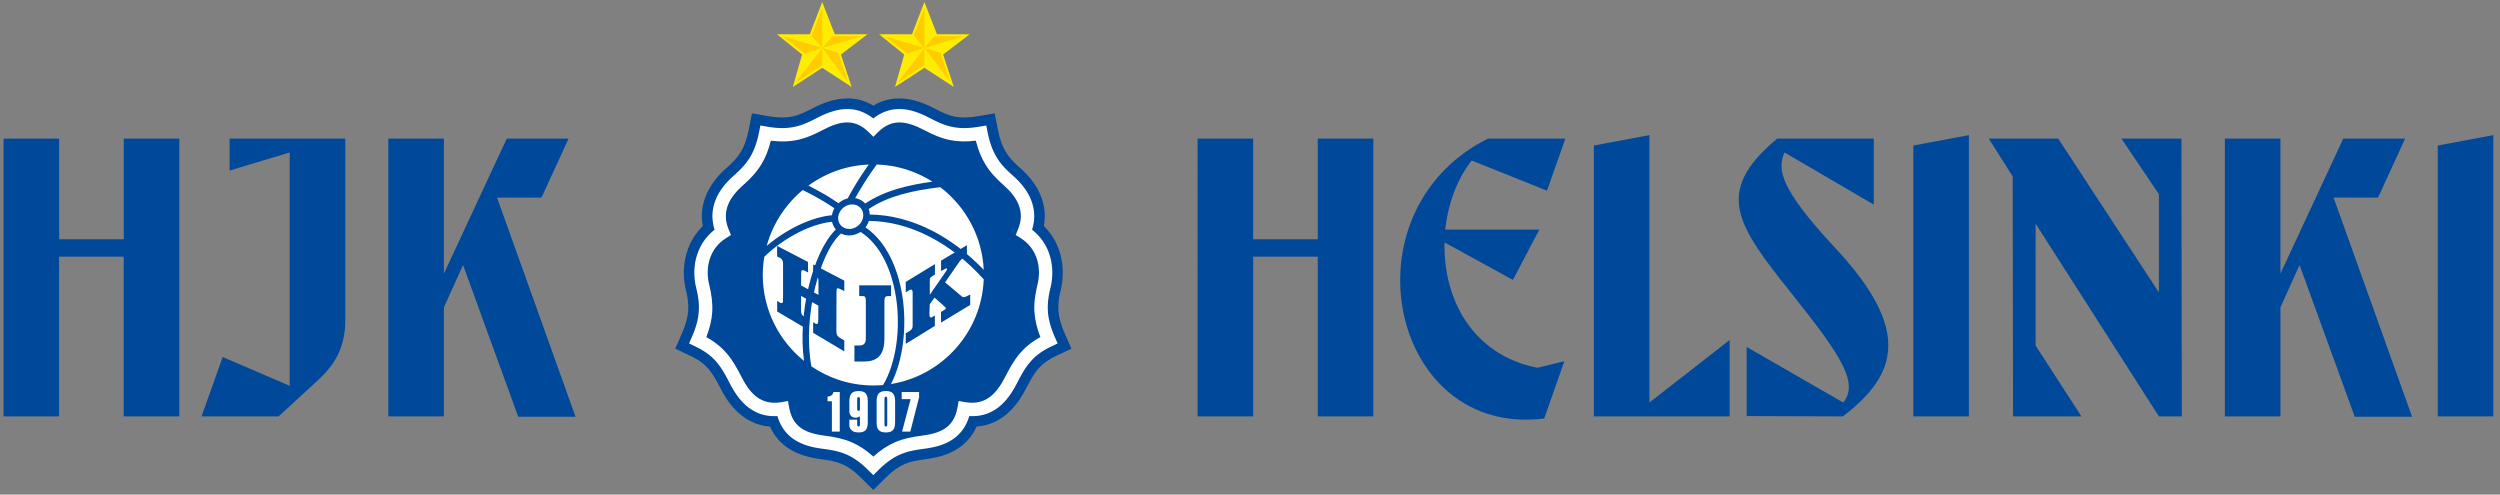
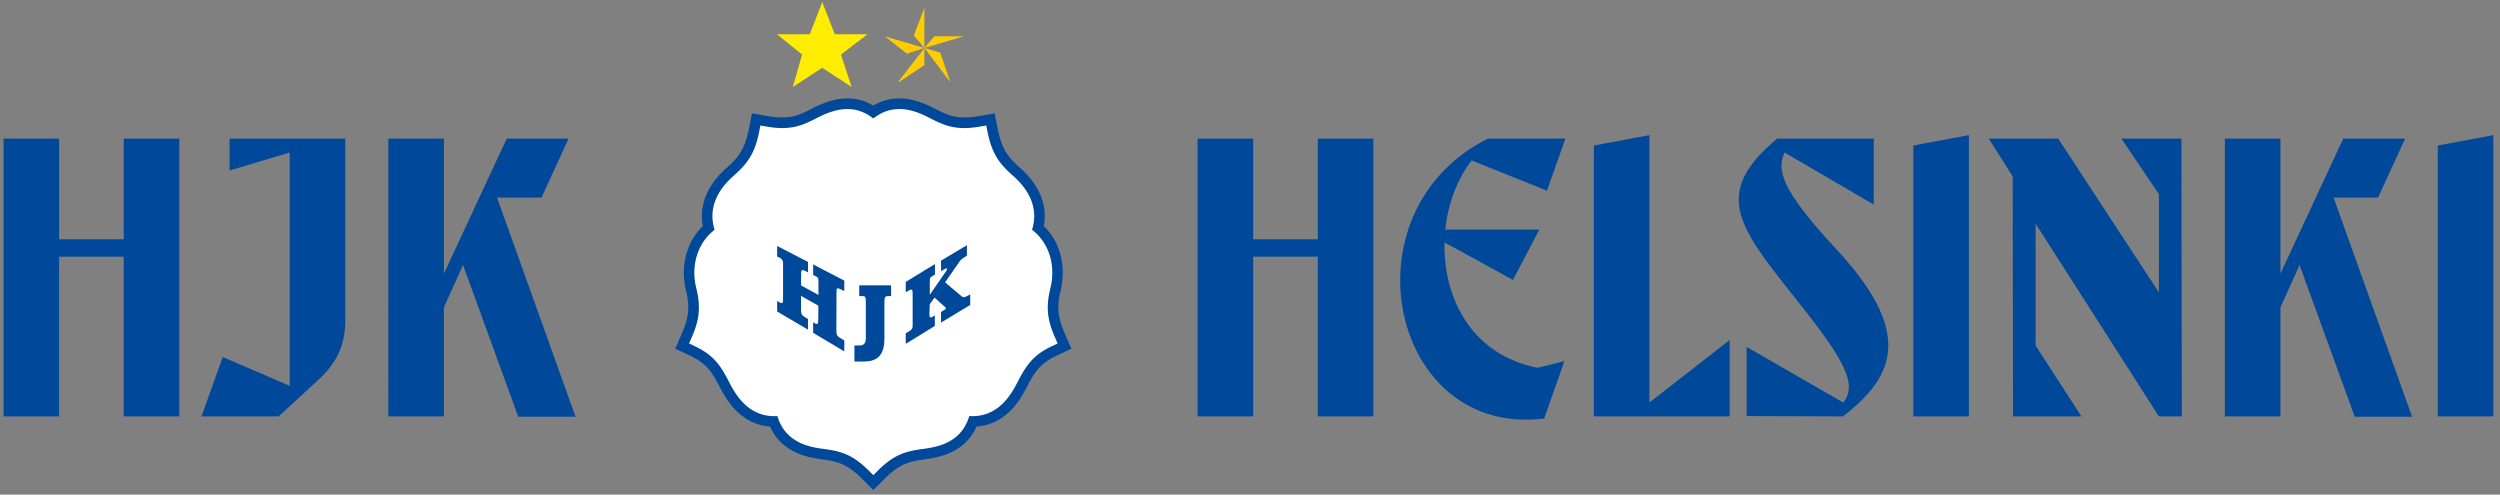
<svg xmlns="http://www.w3.org/2000/svg" xmlns:xlink="http://www.w3.org/1999/xlink" version="1.1" id="Layer_1" x="0" y="0" viewBox="0 0 847.57 167.69" xml:space="preserve">
  <rect x="0" y="0" width="847.57" height="167.69" fill="#808080" stroke="none" />
  <style type="text/css">.st22{fill:#004899}</style>
  <defs>
    <path id="SVGID_1_" d="M228.92.68h134.31v165.44H228.92z" />
  </defs>
  <clipPath id="SVGID_2_">
    <use xlink:href="#SVGID_1_" overflow="visible" />
  </clipPath>
  <path d="M300.17 162.04l-4.08 4.08-4.11-4.08c-2.42-2.4-4.42-3.79-6.42-4.66-2.03-.9-4.27-1.32-6.98-1.66-3.92-.53-7.87-1.45-11.3-3.74-2.61-1.74-4.77-4.08-6.21-7.37-3.61-.26-6.64-1.53-9.19-3.42-3.42-2.5-5.77-5.95-7.56-9.45-1.34-2.55-2.53-4.79-4.03-6.58-1.42-1.66-3.29-3.13-6.24-4.53l-5.13-2.42 2.29-5.21c1.32-3 1.95-5.42 2.11-7.69.16-2.29-.16-4.5-.79-7-1.05-4.37-.97-9.35.74-13.96 1.05-2.82 2.69-5.45 5-7.71-.69-3.66-.21-7.03.97-10.09 1.55-3.95 4.27-7.16 7.24-9.77v.03c1.97-1.76 3.53-3.37 4.69-5.32 1.16-1.9 2.03-4.24 2.66-7.45l1.11-5.61 5.61.97c3.34.55 5.82.55 7.98.13 2.16-.45 4.24-1.4 6.66-2.66 3.48-1.82 7.27-3.34 11.45-3.48 3.16-.13 6.35.55 9.45 2.42 3.08-1.87 6.27-2.55 9.43-2.42 4.19.13 7.98 1.66 11.45 3.48 2.42 1.26 4.5 2.21 6.66 2.66 2.16.42 4.63.42 7.98-.13l5.61-.97 1.11 5.61c.63 3.21 1.5 5.55 2.66 7.45 1.16 1.95 2.71 3.55 4.69 5.32v-.03c2.98 2.61 5.69 5.82 7.24 9.77 1.19 3.05 1.66 6.42.97 10.09 2.32 2.26 3.95 4.9 5 7.71 1.71 4.61 1.79 9.58.74 13.96-.63 2.5-.95 4.71-.79 7 .13 2.27.79 4.69 2.11 7.69l2.29 5.21-5.13 2.42c-2.95 1.4-4.82 2.87-6.24 4.53-1.5 1.79-2.69 4.03-4.03 6.58-1.82 3.5-4.13 6.95-7.56 9.45-2.55 1.9-5.58 3.16-9.19 3.42-1.45 3.29-3.61 5.63-6.21 7.37-3.42 2.29-7.37 3.21-11.3 3.74-2.71.34-4.95.76-6.98 1.66-2.01.87-4.01 2.26-6.43 4.66" clip-path="url(#SVGID_2_)" fill="#004899" />
  <defs>
    <path id="SVGID_3_" d="M228.92.68h134.31v165.44H228.92z" />
  </defs>
  <clipPath id="SVGID_4_">
    <use xlink:href="#SVGID_3_" overflow="visible" />
  </clipPath>
  <path d="M297.67 159.51l-1.58 1.58-1.61-1.58c-2.74-2.74-5.11-4.37-7.5-5.42-2.4-1.05-4.92-1.53-7.95-1.92-3.45-.45-6.9-1.24-9.77-3.16-2.55-1.71-4.61-4.21-5.69-7.95-3.92.24-7.03-.87-9.58-2.74-2.87-2.11-4.9-5.13-6.5-8.21-1.42-2.76-2.71-5.19-4.48-7.27-1.71-2.03-3.98-3.82-7.43-5.45l-1.97-.95.87-2c1.53-3.45 2.26-6.24 2.42-8.9.18-2.66-.18-5.21-.9-8.08-.9-3.74-.84-7.98.61-11.85 1.08-2.9 2.92-5.58 5.66-7.72-1.16-3.71-.87-7.06.32-10.06 1.29-3.32 3.66-6.08 6.27-8.37 2.24-1.97 4-3.84 5.4-6.11 1.37-2.26 2.37-4.95 3.11-8.64l.42-2.16 2.18.37c3.82.66 6.69.63 9.24.11 2.58-.5 4.92-1.58 7.64-2.97 1.58-.84 3.24-1.61 5-2.16 1.82-.61 3.69-.95 5.58-.92 1.71 0 3.48.34 5.21 1.11 1.16.5 2.32 1.18 3.45 2.08 3.05-2.45 6.21-3.29 9.32-3.19 3.5.11 6.82 1.47 9.9 3.08 2.71 1.4 5.06 2.48 7.61 2.97 2.58.53 5.45.55 9.27-.11l2.19-.37.42 2.16c.74 3.69 1.74 6.37 3.11 8.64 1.37 2.27 3.16 4.13 5.4 6.11 2.61 2.29 4.98 5.06 6.27 8.37 1.18 3 1.48 6.35.32 10.06a17.35 17.35 0 015.66 7.72c1.45 3.87 1.5 8.11.61 11.85-.71 2.87-1.08 5.42-.9 8.08.16 2.66.9 5.45 2.42 8.9l.87 2-1.97.95c-3.48 1.63-5.71 3.42-7.42 5.45-1.76 2.08-3.06 4.5-4.48 7.27-1.61 3.08-3.63 6.11-6.5 8.21-2.55 1.87-5.66 2.97-9.58 2.74-1.11 3.74-3.13 6.24-5.69 7.95-2.87 1.92-6.32 2.71-9.77 3.16-3.03.4-5.56.87-7.95 1.92-2.42 1.05-4.79 2.69-7.53 5.42" clip-path="url(#SVGID_4_)" fill="#fff" />
  <defs>
-     <path id="SVGID_5_" d="M228.92.68h134.31v165.44H228.92z" />
-   </defs>
+     </defs>
  <clipPath id="SVGID_6_">
    <use xlink:href="#SVGID_5_" overflow="visible" />
  </clipPath>
  <path d="M296.09 154.8c2.53-2.29 4.87-3.79 7.27-4.84 2.9-1.26 5.77-1.82 9.19-2.26 2.87-.37 5.66-1 7.85-2.45 2.03-1.37 3.58-3.53 4.21-7.06l.4-2.24 2.21.39c3.55.61 6.21-.18 8.27-1.69 2.21-1.61 3.84-4.08 5.16-6.63 1.55-3 2.98-5.66 5.03-8.11 1.76-2.08 3.98-3.95 7.03-5.63-1.21-3.11-1.82-5.82-2-8.43-.21-3.13.24-6.11 1.05-9.48.71-2.9.69-6.21-.45-9.21-.92-2.48-2.63-4.77-5.34-6.48l-1.63-1 .74-1.79c1.37-3.19 1.24-5.98.29-8.4-.97-2.53-2.9-4.74-5.03-6.64-2.61-2.29-4.66-4.48-6.29-7.16-1.37-2.21-2.4-4.77-3.21-8-3.4.42-6.19.32-8.77-.21-3.11-.63-5.79-1.82-8.85-3.42-2.55-1.34-5.27-2.45-7.93-2.55-2.5-.08-5.08.76-7.61 3.29l-1.58 1.58-1.61-1.58c-1.21-1.21-2.42-2.03-3.63-2.55-1.16-.5-2.32-.74-3.48-.74-1.4-.03-2.79.24-4.16.69-1.42.47-2.87 1.13-4.29 1.87-3.03 1.61-5.71 2.79-8.82 3.42-2.58.53-5.37.63-8.77.21-.82 3.24-1.84 5.79-3.21 8-1.63 2.69-3.69 4.87-6.29 7.16-2.13 1.9-4.06 4.11-5.03 6.64-.95 2.42-1.08 5.21.26 8.4l.76 1.79-1.63 1c-2.71 1.71-4.42 4-5.34 6.48-1.13 3-1.16 6.32-.45 9.21.82 3.37 1.24 6.35 1.05 9.48-.18 2.61-.79 5.32-2 8.43 3.05 1.69 5.24 3.55 7.03 5.63 2.05 2.45 3.48 5.11 5.03 8.11 1.32 2.55 2.95 5.03 5.13 6.63 2.08 1.5 4.74 2.29 8.29 1.69l2.21-.39.4 2.24c.63 3.53 2.18 5.69 4.21 7.06 2.18 1.45 4.98 2.08 7.85 2.45 3.4.45 6.29 1 9.19 2.26 2.39 1.04 4.74 2.54 7.29 4.83" clip-path="url(#SVGID_6_)" fill="#004899" />
  <defs>
    <path id="SVGID_7_" d="M228.92.68h134.31v165.44H228.92z" />
  </defs>
  <clipPath id="SVGID_8_">
    <use xlink:href="#SVGID_7_" overflow="visible" />
  </clipPath>
  <path d="M285.87 70.44c-.95.82-1.53 1.87-1.69 2.97-.13 1.05.13 2.11.82 2.92.34.42.74.71 1.21.92.47.24 1 .34 1.58.37.55.03 1.11-.08 1.66-.26.53-.18 1.05-.47 1.5-.87.97-.82 1.53-1.9 1.69-2.97.13-1.05-.11-2.11-.79-2.92-.69-.82-1.69-1.26-2.74-1.29-1.1-.06-2.26.31-3.24 1.13" clip-path="url(#SVGID_8_)" fill="#fff" />
  <defs>
    <path id="SVGID_9_" d="M228.92.68h134.31v165.44H228.92z" />
  </defs>
  <clipPath id="SVGID_10_">
    <use xlink:href="#SVGID_9_" overflow="visible" />
  </clipPath>
  <path d="M274.08 62.93c5.79-4.21 12.82-6.85 20.46-7.14a109.4 109.4 0 00-3.27 4.84c-1.42 2.26-2.79 4.58-3.87 6.64-1.03.24-2.03.74-2.92 1.47-.08.05-.13.13-.21.18-1.42-1-3.05-2.05-4.79-3.08-1.77-.98-3.58-1.98-5.4-2.91" clip-path="url(#SVGID_10_)" fill="#fff" />
  <defs>
    <path id="SVGID_11_" d="M228.92.68h134.31v165.44H228.92z" />
  </defs>
  <clipPath id="SVGID_12_">
    <use xlink:href="#SVGID_11_" overflow="visible" />
  </clipPath>
  <path d="M259.94 83.37c2.05-7.5 6.4-14.09 12.19-18.93 2.16 1.03 4.27 2.16 6.24 3.32 1.61.95 3.16 1.92 4.53 2.87-.45.74-.71 1.55-.84 2.34-3.98.39-8.16 1.79-12.16 3.79a51.452 51.452 0 00-9.96 6.61" clip-path="url(#SVGID_12_)" fill="#fff" />
  <defs>
    <path id="SVGID_13_" d="M228.92.68h134.31v165.44H228.92z" />
  </defs>
  <clipPath id="SVGID_14_">
    <use xlink:href="#SVGID_13_" overflow="visible" />
  </clipPath>
  <path d="M272.58 122.36c-8.51-6.87-13.98-17.4-13.98-29.12 0-2.11.18-4.19.53-6.19 3.24-3.16 7.37-6.13 11.74-8.32 3.71-1.87 7.58-3.16 11.22-3.55.18.92.61 1.82 1.24 2.55 0 .03.03.05.05.08-3.95 3.79-7.24 11.11-9.24 19.48-1.93 8.04-2.64 17.15-1.56 25.07" clip-path="url(#SVGID_14_)" fill="#fff" />
  <defs>
    <path id="SVGID_15_" d="M228.92.68h134.31v165.44H228.92z" />
  </defs>
  <clipPath id="SVGID_16_">
    <use xlink:href="#SVGID_15_" overflow="visible" />
  </clipPath>
  <path d="M299.38 130.55c-1.08.08-2.18.13-3.29.13-7.77 0-14.98-2.37-20.99-6.45-1.53-8.08-.87-17.88 1.16-26.44 1.95-8.19 5.13-15.27 8.85-18.64.05.03.11.08.18.11.76.34 1.61.55 2.45.55.82.03 1.63-.11 2.45-.39.53-.18 1.05-.45 1.55-.79 6.66 4.21 10.58 12.8 12.03 22.17 1.64 10.66.06 22.3-4.39 29.75" clip-path="url(#SVGID_16_)" fill="#fff" />
  <defs>
    <path id="SVGID_17_" d="M228.92.68h134.31v165.44H228.92z" />
  </defs>
  <clipPath id="SVGID_18_">
    <use xlink:href="#SVGID_17_" overflow="visible" />
  </clipPath>
  <path d="M333.51 94.71c-.69 17.9-14.09 32.68-31.44 35.49 4.08-7.87 5.48-19.27 3.87-29.73-1.5-9.72-5.58-18.69-12.53-23.38.53-.66.92-1.42 1.16-2.19 6.87.05 13.8 1.87 20.38 5.24 6.66 3.38 12.97 8.33 18.56 14.57" clip-path="url(#SVGID_18_)" fill="#fff" />
  <defs>
    <path id="SVGID_19_" d="M228.92.68h134.31v165.44H228.92z" />
  </defs>
  <clipPath id="SVGID_20_">
    <use xlink:href="#SVGID_19_" overflow="visible" />
  </clipPath>
  <path d="M318.79 63.46c8.53 6.53 14.19 16.61 14.72 28.02-5.37-5.61-11.32-10.11-17.56-13.3-6.79-3.45-13.96-5.37-21.09-5.45 0-.63-.13-1.29-.34-1.87 3.27-2.21 7.03-3.79 10.98-4.92 4.31-1.24 8.84-1.95 13.29-2.48" clip-path="url(#SVGID_20_)" fill="#fff" />
  <defs>
    <path id="SVGID_21_" d="M228.92.68h134.31v165.44H228.92z" />
  </defs>
  <clipPath id="SVGID_22_">
    <use xlink:href="#SVGID_21_" overflow="visible" />
  </clipPath>
  <path d="M297.22 55.77c6.93.21 13.4 2.32 18.9 5.82-3.79.5-7.58 1.21-11.22 2.24-4.16 1.18-8.08 2.84-11.56 5.16-.92-1-2.11-1.61-3.4-1.82.95-1.71 2.03-3.55 3.19-5.37 1.38-2.18 2.83-4.32 4.09-6.03" clip-path="url(#SVGID_22_)" fill="#fff" />
  <defs>
    <path id="SVGID_23_" d="M228.92.68h134.31v165.44H228.92z" />
  </defs>
  <clipPath id="SVGID_24_">
    <use xlink:href="#SVGID_23_" overflow="visible" />
  </clipPath>
  <path d="M291.32 96.74h10.79v3.63h-.95c-.45 0-.76.11-.92.21-.13.11-.24.29-.29.53-.08.21-.11.76-.11 1.58v12.11c0 6.58-3.4 7.77-7.06 7.77h-3.11v-5.45h1.82c1.21 0 2.05-.61 2.05-2.4v-12.56c0-.5-.03-.84-.05-1-.05-.29-.16-.47-.32-.61-.16-.13-.42-.18-.82-.18h-1.05v-3.63z" clip-path="url(#SVGID_24_)" fill="#004899" />
  <defs>
    <path id="SVGID_25_" d="M228.92.68h134.31v165.44H228.92z" />
  </defs>
  <clipPath id="SVGID_26_">
    <use xlink:href="#SVGID_25_" overflow="visible" />
  </clipPath>
  <path d="M263.47 83.39l10.45 5.4.03 3.58-.84-.45c-.5-.26-.84-.37-1-.37-.18.03-.32.13-.39.32-.08.16-.11.24-.11.92l-.03 3.98 5.9 3.21v-4.34c0-.53 0-.92-.08-1.13-.18-.61-.42-.63-1.03-.95l-.69-.34v-3.58l10.56 5.5v3.55l-.9-.45c-1.66-.87-1.74-.66-1.74 1l-.05 12.43c0 .79.03 1.34.13 1.63.08.26.24.53.42.74.21.21.66.53 1.4.95l.74.45v3.69l-10.56-6.29v-3.63l.66.45c.26.16.74.32.95-.08.08-.16.13-.63.13-1.4l.03-4.55-5.87-3.32v4.34c0 .76 0 1.26.08 1.48.08.32.24.58.42.79.21.18.53.45 1.11.79l.74.42v3.63l-10.45-6.16v-3.61l.74.48c.26.18.92.53 1.13.08.08-.13.13-.53.13-1.18V89.69c0-.76-.03-.82-.08-1.08-.18-.58-.5-.95-1.03-1.21l-.9-.45v-3.56z" clip-path="url(#SVGID_26_)" fill="#004899" />
  <defs>
    <path id="SVGID_27_" d="M228.92.68h134.31v165.44H228.92z" />
  </defs>
  <clipPath id="SVGID_28_">
    <use xlink:href="#SVGID_27_" overflow="visible" />
  </clipPath>
  <path d="M307.1 95.56l9.87-6.03v3.55l-.61.37c-.53.32-.82.5-.97.74-.16.24-.16.53-.16 1.05v4.69l5.32-7.69c1.11-1.61.34-1.42-.69-.79l-.82.45v-3.53l8.77-5.24v3.55c-.11.05-.18.11-.29.18-1.05.79-1.45.74-2.29 1.92l-4.82 6.95 5.79 4.87c.55.48 1.95-.32 2.34-.58l.39-.21v3.58c-1.63.97-3.27 1.95-4.9 2.95-1.63.97-3.37 2.03-5 3.03v-3.61l1.05-.63c.58-.32.87-.55.26-1.11l-3.5-3.13-1.63 2.26-.11 3.27c0 .53.05.87.16 1.03.08.13.4.29.63.13l1.05-.63v3.55l-9.87 6.08V113l1.13-.68c.97-.58 1.21-.95 1.21-1.95v-10.8c0-.61-.05-1-.13-1.16-.08-.16-.21-.24-.39-.24s-.53.16-1.03.45c-.26.16-.53.32-.79.48v-3.54z" clip-path="url(#SVGID_28_)" fill="#004899" />
  <defs>
    <path id="SVGID_29_" d="M228.92.68h134.31v165.44H228.92z" />
  </defs>
  <clipPath id="SVGID_30_">
    <use xlink:href="#SVGID_29_" overflow="visible" />
  </clipPath>
  <path clip-path="url(#SVGID_30_)" fill="#fff" d="M305.83 146.32l2.9-11.01h-3.03v-2.42h5.9v1.77l-2.98 11.66z" />
  <defs>
    <path id="SVGID_31_" d="M228.92.68h134.31v165.44H228.92z" />
  </defs>
  <clipPath id="SVGID_32_">
    <use xlink:href="#SVGID_31_" overflow="visible" />
  </clipPath>
  <path d="M282.03 146.32v-10.27h-1.47v-1.63h.05c.53 0 .95-.13 1.29-.42.37-.26.58-.63.69-1.11h2.11v13.43h-2.67z" clip-path="url(#SVGID_32_)" fill="#fff" />
  <defs>
    <path id="SVGID_33_" d="M228.92.68h134.31v165.44H228.92z" />
  </defs>
  <clipPath id="SVGID_34_">
    <use xlink:href="#SVGID_33_" overflow="visible" />
  </clipPath>
-   <path d="M297.2 136.05c0-1.24.24-2.13.71-2.66.5-.55 1.29-.82 2.42-.82s1.92.26 2.4.79c.5.53.74 1.42.74 2.69v7.08c0 1.26-.24 2.16-.74 2.69-.48.53-1.26.79-2.4.79s-1.92-.26-2.42-.79c-.48-.53-.71-1.42-.71-2.69v-7.08zm2.66-.89v8.77c0 .24.05.39.11.5.08.11.21.16.37.16s.29-.05.34-.13c.08-.11.11-.29.11-.53v-8.77c0-.24-.03-.42-.11-.5-.05-.11-.18-.16-.34-.16s-.29.05-.34.16c-.09.1-.14.29-.14.5" clip-path="url(#SVGID_34_)" fill="#fff" />
  <defs>
    <path id="SVGID_35_" d="M228.92.68h134.31v165.44H228.92z" />
  </defs>
  <clipPath id="SVGID_36_">
    <use xlink:href="#SVGID_35_" overflow="visible" />
  </clipPath>
  <path d="M290.61 143.93c0 .24.05.39.11.5.08.11.21.16.37.16s.26-.05.34-.13c.08-.11.11-.29.11-.53v-2.82c-.24.16-.45.29-.69.37s-.47.13-.76.13c-.69 0-1.21-.21-1.58-.61-.37-.39-.55-.97-.55-1.74v-3.21c0-1.24.24-2.13.71-2.66.5-.55 1.29-.82 2.42-.82 1.11 0 1.92.26 2.4.79.47.53.71 1.42.71 2.69v7.08c0 1.26-.24 2.16-.71 2.69-.5.53-1.29.79-2.4.79-1 0-1.76-.21-2.32-.69-.55-.45-.82-1.08-.82-1.9v-1.74h2.66v1.65zm.93-5.3v-3.37c0-.24-.03-.39-.11-.5s-.18-.13-.34-.13c-.16 0-.29.03-.37.13-.05.11-.11.26-.11.5v3.37c0 .24.05.42.11.53.08.11.21.13.37.13s.26-.03.34-.13c.08-.1.11-.29.11-.53" clip-path="url(#SVGID_36_)" fill="#fff" />
  <defs>
    <path id="SVGID_37_" d="M228.92.68h134.31v165.44H228.92z" />
  </defs>
  <clipPath id="SVGID_38_">
    <use xlink:href="#SVGID_37_" overflow="visible" />
  </clipPath>
  <path clip-path="url(#SVGID_38_)" fill="#ffed00" d="M283.02 11.62h11.08l-9 6.87 3.63 10.99-9.97-6.49-9.97 6.49 3.14-10.99-8.52-6.87h11.14L278.76.68z" />
  <defs>
    <path id="SVGID_39_" d="M228.92.68h134.31v165.44H228.92z" />
  </defs>
  <clipPath id="SVGID_40_">
    <use xlink:href="#SVGID_39_" overflow="visible" />
  </clipPath>
-   <path d="M278.76 16.26l-13.02-3.82-.1.1 7.21 5.66 5.91-1.94zm0 .05l-8.81 11.33.1.24 8.71-5.81v-5.76zm0-.05V2.86h-.1l-3.48 9.2 3.58 4.2zm0 0l13.07-3.87v-.1h-9.68l-3.39 3.97zm0 0l8.57 11.32.1-.05-3.29-9.68-5.38-1.59z" clip-path="url(#SVGID_40_)" fill="#fc0" />
  <defs>
    <path id="SVGID_41_" d="M228.92.68h134.31v165.44H228.92z" />
  </defs>
  <clipPath id="SVGID_42_">
    <use xlink:href="#SVGID_41_" overflow="visible" />
  </clipPath>
-   <path clip-path="url(#SVGID_42_)" fill="#ffed00" d="M317.66 11.62h11.08l-9 6.87 3.63 10.99-9.97-6.49-9.97 6.49 3.14-10.99-8.52-6.87h11.14L313.4.68z" />
  <defs>
    <path id="SVGID_43_" d="M228.92.68h134.31v165.44H228.92z" />
  </defs>
  <clipPath id="SVGID_44_">
    <use xlink:href="#SVGID_43_" overflow="visible" />
  </clipPath>
  <path d="M313.4 16.26l-13.02-3.82-.1.1 7.21 5.66 5.91-1.94zm0 .05l-8.81 11.32.1.24 8.71-5.81v-5.75zm0-.05V2.86h-.1l-3.49 9.2 3.59 4.2zm0 0l13.07-3.87v-.1h-9.68l-3.39 3.97zm0 0l8.57 11.32.1-.05-3.29-9.68-5.38-1.59z" clip-path="url(#SVGID_44_)" fill="#fc0" />
  <path class="st22" d="M1.21 46.98h18.84v34.14h21.9V46.98h18.84v94.19H41.94V87.01h-21.9v54.16H1.21V46.98zm74.29 74.06l22.72 9.77V51.69l-20.37 6.12V46.98h39.21v61.58c0 9.89-4.12 15.66-9.54 20.6l-13.07 12.01H68.32l7.18-20.13zm81.48-31.2l-6.48 14.36v36.97h-18.84V46.98h18.84v45.8l21.31-45.8h20.96L183.58 67h-15.07l26.61 74.29H175.7l-18.72-51.45zm249.04-42.86h18.84v34.14h21.9V46.98h18.84v94.19h-18.84V87.01h-21.9v54.16h-18.84V46.98z" />
  <path class="st22" d="M521.29 124.69l9.07-2.24-6.83 19.43c-52.16 6.59-68.64-70.05-19.07-94.9h26.25l-6.24 17.66-25.55-10.24c-4.95 6.36-8.01 14.72-8.95 23.43h31.91l-8.95 17.07-23.19-12.72c-.48 18.85 9.18 38.15 31.55 42.51zm65.11-9.42v25.9h-46.04V49.34l18.84-3.53v90.66l27.2-21.2zm5.77 25.79v-23.43l32.73 18.84c5.53-6.71-1.18-16.48-17.31-36.73-18.72-23.43-26.84-34.61-5.06-52.75h32.73v22.37L605 51.69c-2.59 5.89-1.41 12.36 17.19 32.38 26.02 27.9 21.07 42.97 2.59 57.1l-32.61-.11zm56.51-91.72l18.84-3.53v95.37h-18.84V49.34zm41.45 26.49v41.33l15.54 24.02h-23.19l-.12-81.36-8.12-12.83h23.55l34.14 52.16V65.82l-12.72-18.84h20.37V67l.12 74.17h-7.77l-41.8-65.34zm89.48 14.01l-6.48 14.36v36.97h-18.84V46.98h18.84v45.8l21.31-45.8h20.96L806.22 67h-15.07l26.61 74.29h-19.43l-18.72-51.45zm46.86-40.5l18.84-3.53v95.37h-18.84V49.34z" />
</svg>